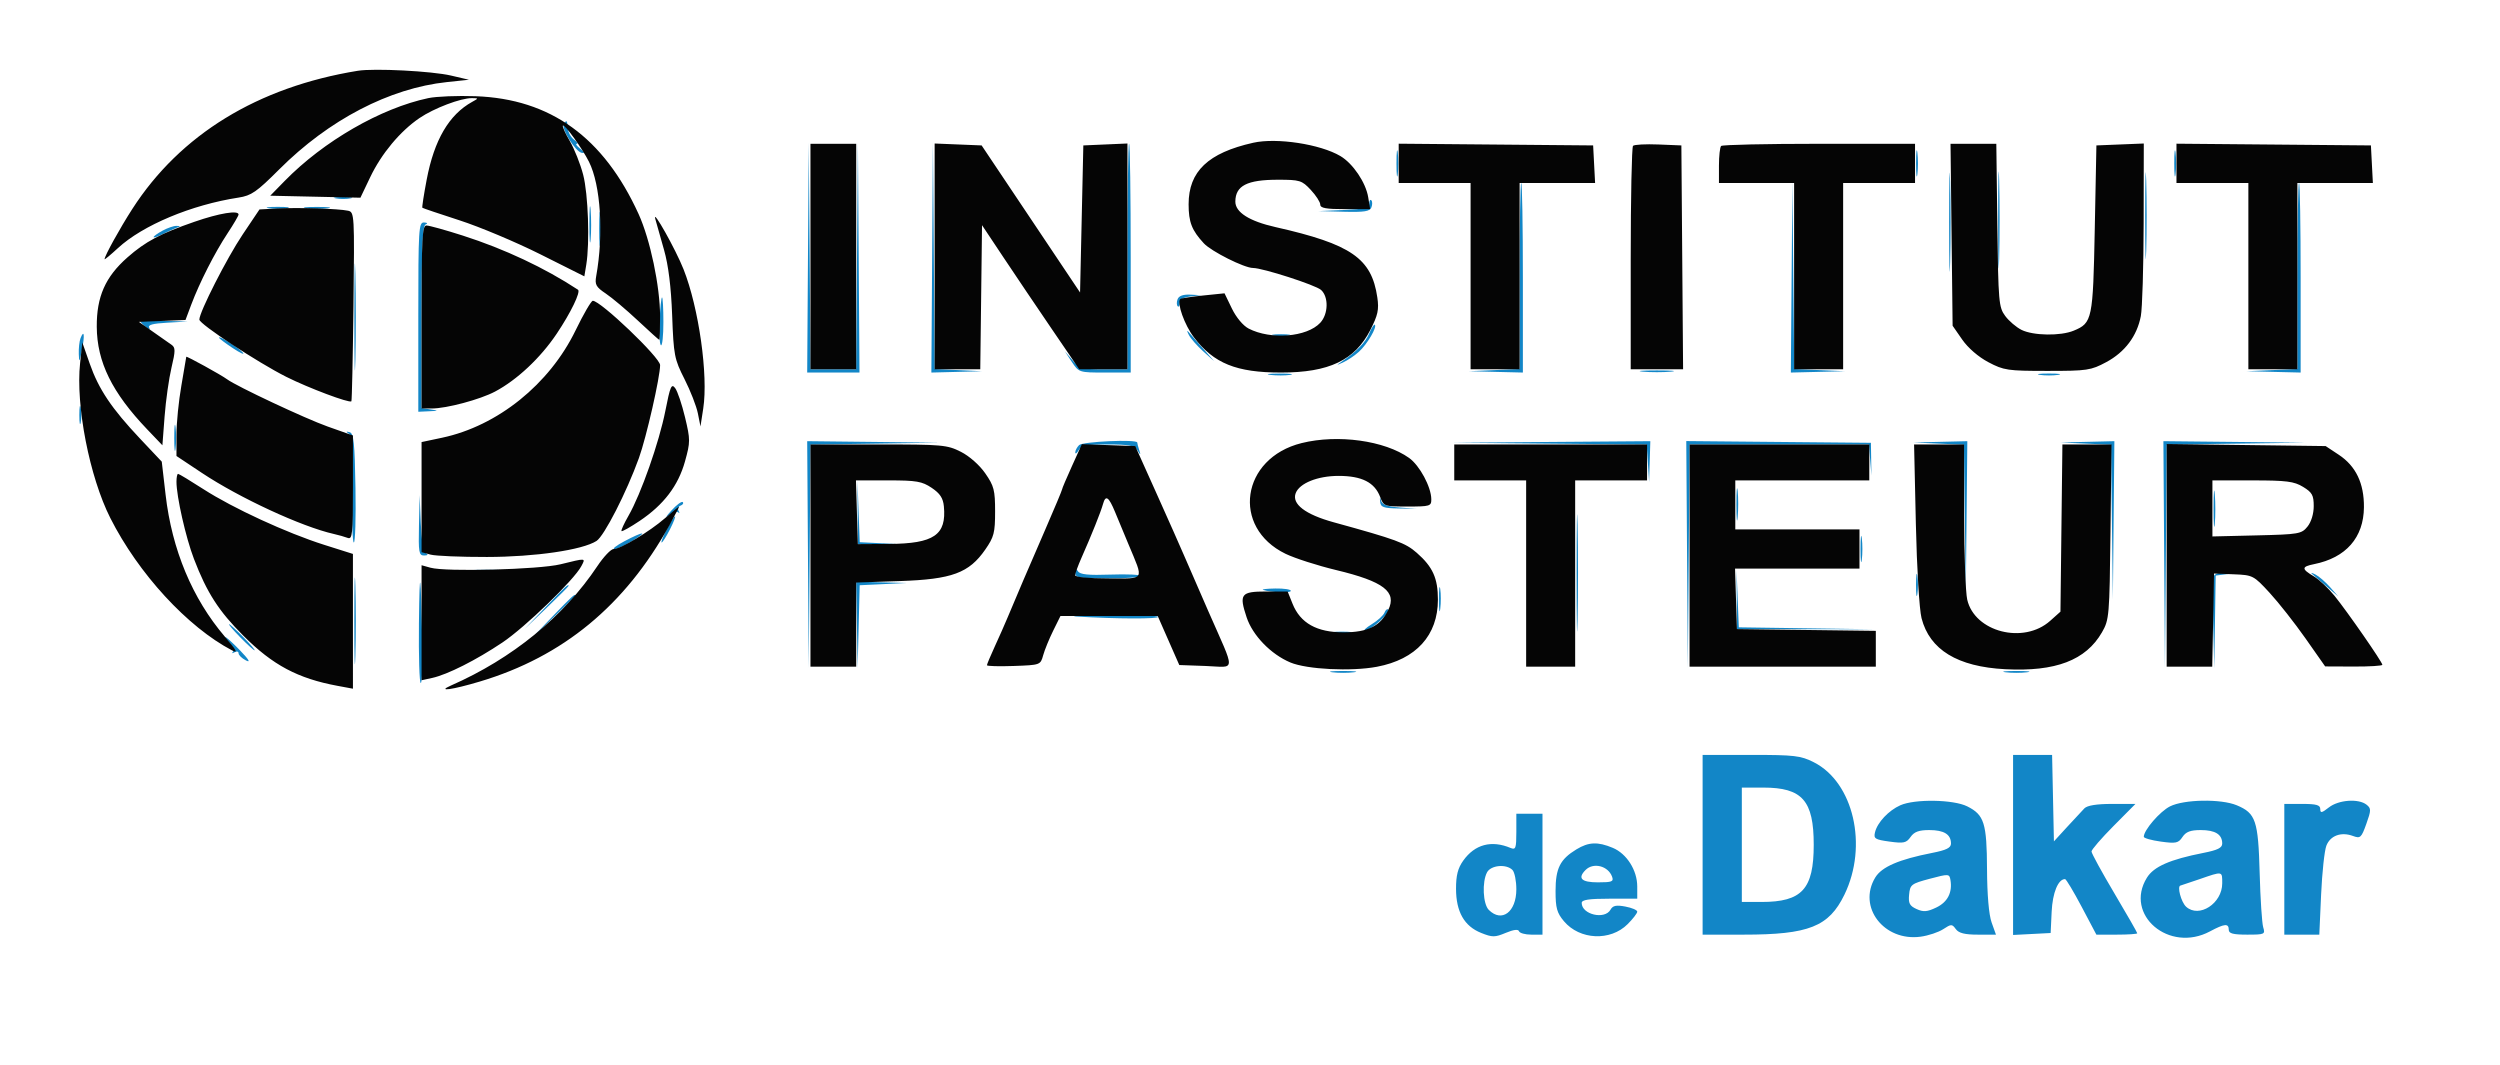
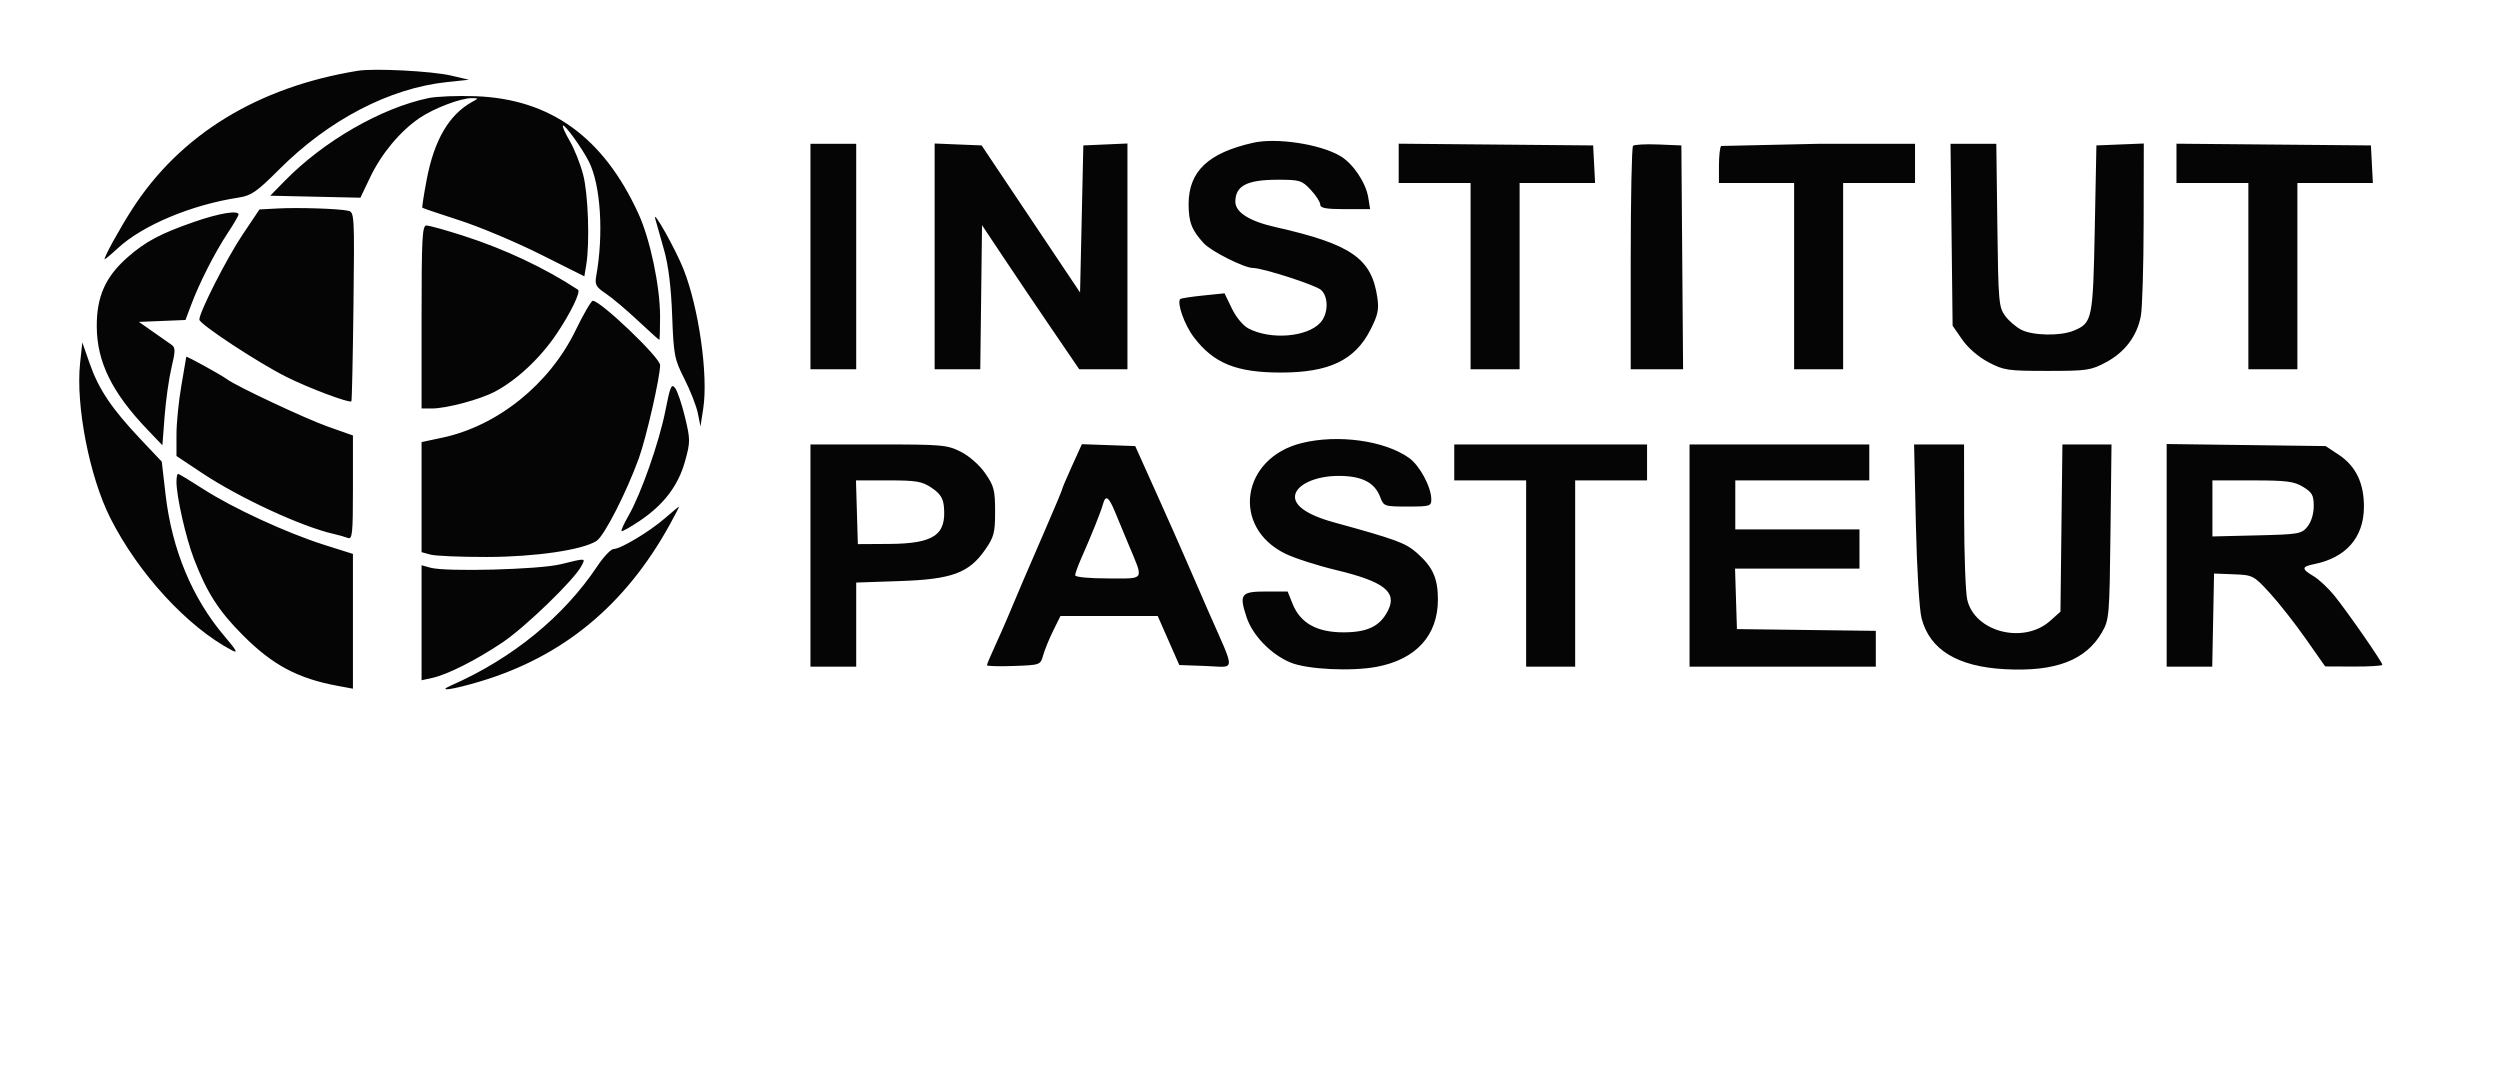
<svg xmlns="http://www.w3.org/2000/svg" width="765" height="326" viewBox="0 0 765 326" version="1.1">
-   <path d="M 172.501 37.998 C 171.670 39.343, 176.116 46.432, 178 46.764 C 179.038 46.948, 178.902 46.563, 177.559 45.514 C 176.491 44.682, 176.015 44, 176.500 44 C 176.985 44, 176.601 43.429, 175.646 42.731 C 174.692 42.033, 173.835 40.458, 173.742 39.231 C 173.554 36.731, 173.387 36.565, 172.501 37.998 M 247.237 78.750 L 247 114 255 114 L 263 114 262.763 78.750 L 262.527 43.500 262.250 78.250 L 261.974 113 255 113 L 248.026 113 247.750 78.250 L 247.473 43.500 247.237 78.750 M 285.237 78.750 L 285 114 292.750 113.801 L 300.500 113.603 293.263 113.258 L 286.026 112.913 285.750 78.206 L 285.473 43.500 285.237 78.750 M 345 78.500 L 345 113 337.788 113 C 331.161 113, 330.383 112.777, 328.205 110.250 L 325.835 107.500 327.985 110.750 C 330.112 113.963, 330.227 114, 338.068 114 L 346 114 346 79 C 346 59.750, 345.775 44, 345.500 44 C 345.225 44, 345 59.525, 345 78.500 M 427.320 50 C 427.320 53.575, 427.502 55.038, 427.723 53.250 C 427.945 51.462, 427.945 48.538, 427.723 46.750 C 427.502 44.962, 427.320 46.425, 427.320 50 M 586.320 50 C 586.320 53.575, 586.502 55.038, 586.723 53.250 C 586.945 51.462, 586.945 48.538, 586.723 46.750 C 586.502 44.962, 586.320 46.425, 586.320 50 M 596.432 68 C 596.432 81.475, 596.574 86.987, 596.747 80.250 C 596.920 73.513, 596.920 62.487, 596.747 55.750 C 596.574 49.013, 596.432 54.525, 596.432 68 M 611.431 67.500 C 611.432 80.700, 611.574 85.962, 611.747 79.193 C 611.921 72.424, 611.920 61.624, 611.746 55.193 C 611.572 48.762, 611.431 54.300, 611.431 67.500 M 665.320 50 C 665.320 53.575, 665.502 55.038, 665.723 53.250 C 665.945 51.462, 665.945 48.538, 665.723 46.750 C 665.502 44.962, 665.320 46.425, 665.320 50 M 656.425 66 C 656.425 77.825, 656.569 82.663, 656.746 76.750 C 656.923 70.838, 656.923 61.163, 656.746 55.250 C 656.569 49.338, 656.425 54.175, 656.425 66 M 465 84.458 L 465 112.916 457.250 113.257 L 449.500 113.598 457.750 113.799 L 466 114 466 85 C 466 69.050, 465.775 56, 465.500 56 C 465.225 56, 465 68.806, 465 84.458 M 548.234 84.750 L 548 114 556.250 113.799 L 564.500 113.598 556.765 113.257 L 549.031 112.916 548.749 84.208 L 548.468 55.500 548.234 84.750 M 703 84.458 L 703 112.916 695.250 113.257 L 687.500 113.598 695.750 113.799 L 704 114 704 85 C 704 69.050, 703.775 56, 703.500 56 C 703.225 56, 703 68.806, 703 84.458 M 102.750 60.706 C 103.987 60.944, 106.013 60.944, 107.250 60.706 C 108.487 60.467, 107.475 60.272, 105 60.272 C 102.525 60.272, 101.513 60.467, 102.750 60.706 M 180.355 68.500 C 180.352 73.450, 180.521 75.601, 180.731 73.280 C 180.940 70.959, 180.943 66.909, 180.736 64.280 C 180.530 61.651, 180.358 63.550, 180.355 68.500 M 419 62.291 C 419 63.622, 417.597 63.978, 411.250 64.257 L 403.500 64.598 411.281 64.799 C 417.501 64.960, 419.182 64.690, 419.655 63.457 C 419.981 62.608, 419.966 61.633, 419.624 61.290 C 419.281 60.947, 419 61.398, 419 62.291 M 183.349 70 C 183.349 74.675, 183.522 76.587, 183.732 74.250 C 183.943 71.912, 183.943 68.087, 183.732 65.750 C 183.522 63.412, 183.349 65.325, 183.349 70 M 82.250 63.716 C 83.763 63.945, 86.237 63.945, 87.750 63.716 C 89.263 63.487, 88.025 63.300, 85 63.300 C 81.975 63.300, 80.737 63.487, 82.250 63.716 M 93.750 63.723 C 95.537 63.945, 98.463 63.945, 100.250 63.723 C 102.037 63.502, 100.575 63.320, 97 63.320 C 93.425 63.320, 91.963 63.502, 93.750 63.723 M 128 97 L 128 126 131.250 125.850 C 134.275 125.711, 134.310 125.671, 131.750 125.284 L 129 124.867 129 97.017 C 129 75.672, 129.292 69.049, 130.250 68.662 C 130.997 68.361, 130.795 68.126, 129.750 68.079 C 128.122 68.005, 128 70.018, 128 97 M 49.750 70.572 C 48.237 71.393, 47 72.286, 47 72.558 C 47 72.829, 48.237 72.427, 49.750 71.663 C 51.263 70.899, 53.175 70.023, 54 69.716 C 55.333 69.220, 55.333 69.154, 54 69.119 C 53.175 69.098, 51.263 69.751, 49.750 70.572 M 108.437 97 C 108.437 111.575, 108.577 117.537, 108.747 110.250 C 108.918 102.962, 108.918 91.037, 108.747 83.750 C 108.577 76.462, 108.437 82.425, 108.437 97 M 360.345 91.543 C 360.019 92.392, 360.034 93.367, 360.376 93.710 C 360.719 94.053, 361 93.612, 361 92.730 C 361 91.671, 362.102 90.990, 364.250 90.723 L 367.500 90.320 364.219 90.160 C 362.073 90.055, 360.732 90.534, 360.345 91.543 M 201.832 98.098 C 201.649 102.003, 201.838 105.404, 202.250 105.657 C 202.662 105.911, 203 102.716, 203 98.559 C 203 94.402, 202.812 91, 202.582 91 C 202.352 91, 202.015 94.194, 201.832 98.098 M 43 98.378 C 43 98.585, 43.761 99.373, 44.692 100.128 C 45.713 100.956, 46.098 101.024, 45.663 100.298 C 45.140 99.427, 46.667 98.999, 51.221 98.741 L 57.500 98.385 50.250 98.193 C 46.263 98.087, 43 98.170, 43 98.378 M 419.005 101.988 C 417.838 104.805, 415.112 107.582, 410.384 110.770 C 408.786 111.848, 408.880 111.867, 411 110.895 C 412.375 110.265, 414.555 108.794, 415.845 107.625 C 418.342 105.362, 421.440 100.107, 420.708 99.375 C 420.467 99.133, 419.700 100.309, 419.005 101.988 M 363.792 102.500 C 364.362 103.600, 366.329 105.849, 368.164 107.498 L 371.500 110.496 368.003 106.498 C 366.079 104.299, 364.112 102.050, 363.630 101.500 C 363.149 100.950, 363.222 101.400, 363.792 102.500 M 24.624 103.539 C 24.281 104.432, 24.049 106.589, 24.110 108.332 C 24.205 111.092, 24.331 110.928, 25.089 107.063 C 25.982 102.513, 25.735 100.643, 24.624 103.539 M 389.750 102.706 C 390.988 102.944, 393.012 102.944, 394.250 102.706 C 395.488 102.467, 394.475 102.272, 392 102.272 C 389.525 102.272, 388.512 102.467, 389.750 102.706 M 67 103.311 C 67 103.544, 68.912 104.996, 71.250 106.537 C 73.588 108.079, 74.972 108.701, 74.327 107.920 C 73.086 106.418, 67 102.589, 67 103.311 M 502.750 113.732 C 505.087 113.943, 508.913 113.943, 511.250 113.732 C 513.587 113.522, 511.675 113.349, 507 113.349 C 502.325 113.349, 500.413 113.522, 502.750 113.732 M 388.768 114.725 C 390.565 114.947, 393.265 114.943, 394.768 114.715 C 396.271 114.486, 394.800 114.304, 391.500 114.310 C 388.200 114.315, 386.971 114.502, 388.768 114.725 M 624.250 114.716 C 625.763 114.945, 628.237 114.945, 629.750 114.716 C 631.263 114.487, 630.025 114.300, 627 114.300 C 623.975 114.300, 622.737 114.487, 624.250 114.716 M 24.272 127 C 24.272 129.475, 24.467 130.488, 24.706 129.250 C 24.944 128.012, 24.944 125.987, 24.706 124.750 C 24.467 123.513, 24.272 124.525, 24.272 127 M 53.320 134 C 53.320 137.575, 53.502 139.037, 53.723 137.250 C 53.945 135.463, 53.945 132.537, 53.723 130.750 C 53.502 128.963, 53.320 130.425, 53.320 134 M 106.799 132.763 C 107.796 133.465, 108.029 137.448, 107.799 149.841 C 107.635 158.730, 107.848 166.002, 108.274 166.001 C 108.700 166.001, 108.925 158.500, 108.774 149.332 C 108.547 135.524, 108.243 132.595, 107 132.256 C 105.840 131.940, 105.795 132.055, 106.799 132.763 M 247.236 169.750 L 247.473 204.500 247.750 170.271 L 248.026 136.042 267.763 135.749 L 287.500 135.455 267.250 135.228 L 247 135 247.236 169.750 M 330.200 136.200 C 329.540 136.860, 329.014 137.873, 329.030 138.450 C 329.047 139.028, 329.519 138.713, 330.080 137.750 C 330.915 136.317, 332.531 136, 339 136 C 345.429 136, 347.110 136.326, 348.026 137.750 C 349.077 139.384, 349.113 139.379, 348.576 137.668 C 348.259 136.661, 348 135.648, 348 135.418 C 348 134.365, 331.302 135.098, 330.200 136.200 M 474.201 135.749 L 503.901 136.030 504.261 141.765 L 504.622 147.500 504.811 141.250 L 505 135 474.750 135.235 L 444.500 135.469 474.201 135.749 M 516.236 169.734 L 516.473 204.500 516.750 170.250 L 517.026 136 544.461 136 L 571.895 136 572.276 140.750 L 572.656 145.500 572.578 140.500 L 572.500 135.500 544.250 135.234 L 516 134.969 516.236 169.734 M 593.231 135.743 L 600.963 136.083 601.251 158.792 L 601.539 181.500 601.770 158.250 L 602 135 593.750 135.201 L 585.500 135.402 593.231 135.743 M 638.232 135.743 L 645.964 136.083 646.251 159.792 L 646.538 183.500 646.769 159.250 L 647 135 638.750 135.201 L 630.500 135.402 638.232 135.743 M 662.236 169.750 L 662.473 204.500 662.750 170.270 L 663.026 136.040 684.263 135.749 L 705.500 135.458 683.750 135.229 L 662 135 662.236 169.750 M 262.443 156.748 L 262.500 166.500 270.253 166.568 L 278.007 166.635 270.539 166.276 L 263.071 165.917 262.728 156.456 L 262.385 146.995 262.443 156.748 M 482.441 175.500 C 482.442 191.450, 482.580 197.835, 482.748 189.689 C 482.916 181.543, 482.916 168.493, 482.747 160.689 C 482.579 152.885, 482.441 159.550, 482.441 175.500 M 531.343 154.500 C 531.346 158.900, 531.522 160.576, 531.733 158.224 C 531.945 155.872, 531.942 152.272, 531.727 150.224 C 531.512 148.176, 531.339 150.100, 531.343 154.500 M 677.355 155.500 C 677.352 160.450, 677.521 162.601, 677.731 160.280 C 677.940 157.959, 677.943 153.909, 677.736 151.280 C 677.530 148.651, 677.358 150.550, 677.355 155.500 M 128.204 160.750 C 128.023 168.975, 128.194 169.998, 129.750 169.985 C 130.946 169.974, 131.118 169.727, 130.294 169.203 C 129.557 168.734, 128.956 165.143, 128.748 159.968 L 128.407 151.500 128.204 160.750 M 422.317 153.500 C 422.490 155.219, 423.289 155.513, 428.009 155.595 L 433.500 155.691 428.314 155.295 C 424.524 155.006, 422.991 154.442, 422.621 153.200 C 422.251 151.957, 422.169 152.037, 422.317 153.500 M 205.427 156.245 C 203.817 158.018, 203.437 158.687, 204.581 157.732 C 205.726 156.777, 207.035 156.334, 207.491 156.748 C 207.948 157.162, 208.021 156.976, 207.654 156.335 C 207.287 155.695, 207.553 154.969, 208.244 154.722 C 208.935 154.476, 209.242 153.992, 208.927 153.647 C 208.612 153.303, 207.037 154.472, 205.427 156.245 M 204 162 C 202.878 164.200, 202.184 166, 202.459 166 C 202.734 166, 203.878 164.200, 205 162 C 206.122 159.800, 206.816 158, 206.541 158 C 206.266 158, 205.122 159.800, 204 162 M 569.320 168 C 569.320 171.575, 569.502 173.037, 569.723 171.250 C 569.945 169.463, 569.945 166.537, 569.723 164.750 C 569.502 162.963, 569.320 164.425, 569.320 168 M 191.038 165.634 C 188.584 166.935, 187.234 167.998, 188.038 167.995 C 188.842 167.992, 191.300 166.881, 193.500 165.526 C 198.534 162.426, 196.959 162.495, 191.038 165.634 M 108.425 190 C 108.425 201.825, 108.569 206.662, 108.746 200.750 C 108.923 194.838, 108.923 185.162, 108.746 179.250 C 108.569 173.338, 108.425 178.175, 108.425 190 M 128.193 190.750 C 128.087 200.787, 128.338 209.001, 128.750 209.002 C 129.162 209.003, 129.383 203.490, 129.239 196.752 C 128.764 174.428, 128.388 172.270, 128.193 190.750 M 144.250 174.735 C 146.863 174.941, 151.137 174.941, 153.750 174.735 C 156.363 174.529, 154.225 174.360, 149 174.360 C 143.775 174.360, 141.637 174.529, 144.250 174.735 M 329.015 175.250 C 329.002 176.801, 330.137 177, 339 177 C 344.500 177, 349.001 176.662, 349.002 176.250 C 349.004 175.838, 344.888 175.646, 339.857 175.825 C 333.069 176.066, 330.494 175.808, 329.870 174.825 C 329.232 173.817, 329.027 173.919, 329.015 175.250 M 531.444 183.500 L 531.500 192.500 552.751 192.531 L 574.001 192.561 553.038 192.261 L 532.075 191.960 531.731 183.230 L 531.388 174.500 531.444 183.500 M 586.300 179 C 586.300 182.025, 586.487 183.262, 586.716 181.750 C 586.945 180.238, 586.945 177.762, 586.716 176.250 C 586.487 174.738, 586.300 175.975, 586.300 179 M 677.438 176.300 C 677.164 177.016, 677.080 183.653, 677.251 191.050 L 677.563 204.500 677.782 190.313 L 678 176.127 681.250 175.723 L 684.500 175.320 681.219 175.160 C 679.320 175.067, 677.727 175.548, 677.438 176.300 M 707.500 175.635 C 708.050 176.119, 710.073 177.862, 711.996 179.508 L 715.493 182.500 712.996 179.658 C 711.623 178.095, 709.600 176.353, 708.500 175.786 C 707.400 175.219, 706.950 175.151, 707.500 175.635 M 262.217 191.250 L 262.435 204.500 262.747 191.793 L 263.059 179.086 270.280 178.742 L 277.500 178.397 269.750 178.199 L 262 178 262.217 191.250 M 440.310 183.500 C 440.315 186.800, 440.502 188.029, 440.725 186.232 C 440.947 184.435, 440.943 181.735, 440.715 180.232 C 440.486 178.729, 440.304 180.200, 440.310 183.500 M 166.971 185.750 L 160.500 192.500 167.250 186.029 C 170.963 182.470, 174 179.432, 174 179.279 C 174 178.543, 172.982 179.480, 166.971 185.750 M 386.500 180.506 C 388.836 181.321, 395 181.533, 395 180.799 C 395 180.360, 392.863 180.036, 390.250 180.079 C 387.637 180.122, 385.950 180.315, 386.500 180.506 M 168.971 188.750 L 162.500 195.500 169.250 189.029 C 172.963 185.470, 176 182.432, 176 182.279 C 176 181.543, 174.982 182.480, 168.971 188.750 M 423.657 187.451 C 423.333 188.297, 421.590 189.889, 419.784 190.991 C 417.978 192.092, 417.055 192.994, 417.734 192.996 C 419.394 193.001, 425.664 187.330, 424.873 186.540 C 424.529 186.195, 423.982 186.606, 423.657 187.451 M 329.500 188.671 C 341.558 189.397, 354.777 189.439, 354.349 188.750 C 354.092 188.338, 347.271 188.083, 339.191 188.185 C 331.111 188.287, 326.750 188.505, 329.500 188.671 M 73.500 195 C 75.648 197.200, 77.631 199, 77.906 199 C 78.181 199, 76.648 197.200, 74.500 195 C 72.352 192.800, 70.369 191, 70.094 191 C 69.819 191, 71.352 192.800, 73.500 195 M 408.264 193.718 C 409.784 193.947, 412.034 193.941, 413.264 193.704 C 414.494 193.467, 413.250 193.279, 410.500 193.286 C 407.750 193.294, 406.744 193.488, 408.264 193.718 M 70.347 196.831 C 71.259 197.838, 71.666 199.035, 71.252 199.491 C 70.838 199.948, 71.063 199.997, 71.750 199.601 C 72.438 199.206, 73 199.343, 73 199.906 C 73 200.469, 74.013 201.451, 75.250 202.087 C 76.760 202.864, 76.200 201.889, 73.547 199.122 C 69.670 195.079, 67.089 193.231, 70.347 196.831 M 407.750 205.723 C 409.538 205.945, 412.462 205.945, 414.250 205.723 C 416.038 205.502, 414.575 205.320, 411 205.320 C 407.425 205.320, 405.962 205.502, 407.750 205.723 M 613.750 205.723 C 615.538 205.945, 618.462 205.945, 620.250 205.723 C 622.038 205.502, 620.575 205.320, 617 205.320 C 613.425 205.320, 611.962 205.502, 613.750 205.723 M 521 258.500 L 521 286 533.557 286 C 553.512 286, 559.632 283.571, 564.399 273.758 C 571.673 258.785, 567.187 239.403, 555.024 233.250 C 551.008 231.219, 549.139 231, 535.788 231 L 521 231 521 258.500 M 616 258.550 L 616 286.100 621.750 285.800 L 627.500 285.500 627.804 279.019 C 628.077 273.177, 629.789 269, 631.908 269 C 632.238 269, 634.529 272.825, 637 277.500 L 641.493 286 647.747 286 C 651.186 286, 654 285.811, 654 285.579 C 654 285.347, 650.850 279.848, 647 273.359 C 643.150 266.869, 640 261.107, 640 260.555 C 640 260.002, 643.025 256.501, 646.723 252.775 L 653.446 246 646.295 246 C 641.577 246, 638.693 246.463, 637.821 247.361 C 637.095 248.109, 634.700 250.687, 632.500 253.090 L 628.500 257.459 628.221 244.229 L 627.942 231 621.971 231 L 616 231 616 258.550 M 533 258.500 L 533 276 539.032 276 C 551.419 276, 555 272.076, 555 258.500 C 555 244.965, 551.500 241, 539.550 241 L 533 241 533 258.500 M 581.500 246.412 C 577.917 248.004, 574.476 251.673, 573.752 254.672 C 573.282 256.620, 573.741 256.914, 578.196 257.527 C 582.549 258.126, 583.347 257.949, 584.639 256.105 C 585.744 254.527, 587.176 254, 590.357 254 C 594.876 254, 597 255.320, 597 258.129 C 597 259.436, 595.597 260.134, 591.250 260.988 C 581.073 262.987, 575.823 265.252, 573.840 268.500 C 568.332 277.517, 576.491 288.164, 587.728 286.624 C 590.086 286.301, 593.191 285.266, 594.629 284.324 C 597.084 282.715, 597.318 282.714, 598.481 284.306 C 599.387 285.544, 601.207 286, 605.242 286 L 610.764 286 609.426 282.250 C 608.595 279.922, 608.066 273.759, 608.029 266 C 607.963 251.858, 607.177 249.355, 601.986 246.752 C 597.758 244.631, 585.948 244.435, 581.500 246.412 M 664.020 246.752 C 660.930 248.304, 656 254.023, 656 256.054 C 656 256.471, 658.346 257.135, 661.212 257.529 C 665.852 258.167, 666.579 258.013, 667.834 256.123 C 668.897 254.523, 670.273 254, 673.422 254 C 677.880 254, 680 255.330, 680 258.129 C 680 259.436, 678.597 260.134, 674.250 260.988 C 664.004 263.001, 659.056 265.173, 656.948 268.584 C 649.927 279.944, 663.759 291.701, 676.261 285 C 680.722 282.609, 682 282.498, 682 284.500 C 682 285.655, 683.291 286, 687.617 286 C 692.980 286, 693.202 285.898, 692.541 283.750 C 692.161 282.512, 691.672 275.030, 691.456 267.122 C 691.016 251.062, 690.266 248.845, 684.454 246.416 C 679.632 244.402, 668.328 244.587, 664.020 246.752 M 712.635 247.073 C 710.451 248.791, 710 248.876, 710 247.573 C 710 246.333, 708.835 246, 704.500 246 L 699 246 699 266 L 699 286 704.355 286 L 709.709 286 710.260 273.750 C 710.562 267.012, 711.287 260.275, 711.870 258.778 C 713.074 255.685, 716.393 254.470, 719.998 255.804 C 722.269 256.644, 722.570 256.372, 724.097 252.105 C 725.590 247.934, 725.598 247.382, 724.181 246.250 C 721.739 244.297, 715.608 244.734, 712.635 247.073 M 464 254.607 C 464 259.561, 463.796 260.128, 462.250 259.478 C 456.371 257.007, 451.300 258.365, 447.741 263.364 C 446.100 265.669, 445.537 267.880, 445.546 271.982 C 445.562 279.014, 448.062 283.408, 453.225 285.473 C 456.668 286.851, 457.425 286.849, 460.761 285.456 C 463.156 284.455, 464.592 284.277, 464.818 284.953 C 465.010 285.529, 466.704 286, 468.583 286 L 472 286 472 267.500 L 472 249 468 249 L 464 249 464 254.607 M 482.367 259.918 C 477.377 262.960, 476 265.714, 476 272.646 C 476 277.842, 476.415 279.340, 478.564 281.894 C 483.402 287.643, 492.776 288.070, 498.064 282.782 C 499.679 281.167, 501 279.451, 501 278.968 C 501 278.486, 499.365 277.784, 497.366 277.409 C 494.550 276.881, 493.526 277.096, 492.816 278.364 C 491.056 281.509, 484 279.857, 484 276.300 C 484 275.335, 486.192 275, 492.500 275 L 501 275 500.996 271.250 C 500.991 266.293, 497.777 261.223, 493.510 259.440 C 488.896 257.512, 486.118 257.631, 482.367 259.918 M 455.035 266.934 C 453.464 269.871, 453.779 276.637, 455.571 278.429 C 459.549 282.407, 464 279.080, 464 272.129 C 464 269.528, 463.460 266.860, 462.800 266.200 C 460.899 264.299, 456.208 264.742, 455.035 266.934 M 485.200 266.200 C 482.650 268.750, 483.889 270, 488.969 270 C 493.280 270, 493.852 269.768, 493.292 268.250 C 492.076 264.955, 487.583 263.817, 485.200 266.200 M 590.500 268.905 C 584.853 270.406, 584.482 270.691, 584.187 273.743 C 583.929 276.414, 584.330 277.193, 586.464 278.165 C 588.568 279.124, 589.699 279.037, 592.500 277.701 C 595.970 276.047, 597.488 273.088, 596.833 269.257 C 596.511 267.371, 596.310 267.360, 590.500 268.905 M 673 269.042 C 669.975 270.088, 667.388 270.956, 667.250 270.972 C 666.107 271.101, 667.414 276.065, 668.960 277.464 C 672.915 281.043, 680 276.454, 680 270.311 C 680 266.501, 680.228 266.543, 673 269.042" stroke="none" fill="#1286c7" fill-rule="evenodd" />
-   <path d="M 109.500 21.657 C 78.870 26.638, 55.157 41.167, 40.489 63.939 C 36.671 69.867, 32 78.322, 32 79.307 C 32 79.519, 33.834 78, 36.075 75.931 C 43.673 68.916, 58.581 62.671, 73 60.461 C 76.910 59.862, 78.539 58.733, 85.424 51.847 C 100.618 36.651, 119.188 26.982, 136.755 25.118 L 143.500 24.403 138 23.119 C 132.139 21.751, 114.490 20.845, 109.500 21.657 M 131.083 30.020 C 116.535 33.092, 99.020 43.193, 87.097 55.385 L 82.694 59.888 96.490 60.194 L 110.286 60.500 113.272 54.244 C 116.721 47.018, 122.431 40.162, 128.358 36.129 C 132.796 33.109, 141.040 29.981, 144.428 30.030 C 146.481 30.061, 146.482 30.071, 144.500 31.164 C 137.397 35.083, 132.870 42.819, 130.563 54.983 C 129.693 59.566, 129.099 63.431, 129.241 63.572 C 129.383 63.713, 134.522 65.452, 140.661 67.436 C 146.799 69.420, 157.894 74.084, 165.316 77.801 L 178.810 84.559 179.394 81.029 C 180.506 74.310, 179.994 59.398, 178.448 53.460 C 177.594 50.182, 175.755 45.552, 174.360 43.171 C 172.965 40.791, 172.013 38.654, 172.244 38.423 C 172.763 37.904, 178.189 45.432, 180.227 49.500 C 183.818 56.667, 184.760 71.586, 182.438 84.500 C 181.973 87.084, 182.378 87.822, 185.363 89.820 C 187.269 91.096, 191.676 94.809, 195.157 98.070 C 198.639 101.332, 201.602 104, 201.743 104 C 201.885 104, 201.993 100.737, 201.984 96.750 C 201.965 87.583, 198.957 73.281, 195.412 65.500 C 184.708 42.004, 168.437 30.248, 145.500 29.439 C 140 29.245, 133.512 29.507, 131.083 30.020 M 383.500 43.680 C 369.682 46.776, 363.714 52.452, 363.714 62.500 C 363.714 67.975, 364.693 70.487, 368.375 74.460 C 370.678 76.945, 380.762 82, 383.417 82 C 386.389 82, 402.598 87.231, 404.245 88.722 C 406.607 90.859, 406.477 96.111, 403.996 98.774 C 399.908 103.162, 388.872 104.054, 382.085 100.544 C 380.400 99.673, 378.271 97.125, 376.954 94.404 L 374.703 89.754 368.135 90.427 C 364.522 90.797, 361.385 91.282, 361.163 91.503 C 360.037 92.630, 362.468 99.458, 365.333 103.214 C 371.435 111.214, 378.322 114, 392 114 C 406.679 114, 414.583 110.235, 419.308 100.993 C 421.648 96.413, 422.006 94.754, 421.461 91.013 C 419.715 79.039, 413.469 74.725, 390.296 69.489 C 382.271 67.675, 377.992 64.954, 378.015 61.677 C 378.049 56.824, 381.605 55, 391.033 55 C 397.758 55, 398.375 55.190, 401.099 58.106 C 402.694 59.814, 404 61.839, 404 62.606 C 404 63.676, 405.772 64, 411.631 64 L 419.262 64 418.671 60.362 C 417.941 55.863, 413.995 50.019, 410.155 47.751 C 403.984 44.105, 390.674 42.073, 383.500 43.680 M 248 78.500 L 248 113 255 113 L 262 113 262 78.500 L 262 44 255 44 L 248 44 248 78.500 M 286 78.456 L 286 113 292.981 113 L 299.962 113 300.231 90.951 L 300.500 68.903 307.023 78.701 C 310.610 84.091, 317.304 94.013, 321.898 100.750 L 330.250 113 337.625 113 L 345 113 345 78.454 L 345 43.909 338.250 44.204 L 331.500 44.500 331 67 L 330.500 89.500 315.439 67 L 300.379 44.500 293.189 44.206 L 286 43.912 286 78.456 M 428 49.985 L 428 56 439 56 L 450 56 450 84.500 L 450 113 457.500 113 L 465 113 465 84.500 L 465 56 476.550 56 L 488.100 56 487.800 50.250 L 487.500 44.500 457.750 44.235 L 428 43.970 428 49.985 M 499.706 44.627 C 499.318 45.015, 499 60.558, 499 79.167 L 499 113 507.013 113 L 515.026 113 514.763 78.750 L 514.500 44.500 507.456 44.210 C 503.582 44.051, 500.095 44.239, 499.706 44.627 M 526.667 44.667 C 526.300 45.033, 526 47.733, 526 50.667 L 526 56 537.500 56 L 549 56 549 84.500 L 549 113 556.500 113 L 564 113 564 84.500 L 564 56 575 56 L 586 56 586 50 L 586 44 556.667 44 C 540.533 44, 527.033 44.300, 526.667 44.667 M 597.179 71.838 L 597.500 99.676 600.442 103.918 C 602.215 106.476, 605.392 109.221, 608.442 110.829 C 613.172 113.325, 614.344 113.498, 626.500 113.498 C 638.687 113.498, 639.813 113.331, 644.500 110.820 C 650.226 107.752, 653.909 102.855, 655.093 96.739 C 655.544 94.408, 655.932 81.568, 655.956 68.206 L 656 43.912 648.750 44.206 L 641.500 44.500 641 70 C 640.455 97.819, 640.246 98.827, 634.553 101.185 C 630.523 102.854, 622.177 102.729, 618.590 100.946 C 616.989 100.151, 614.739 98.231, 613.590 96.679 C 611.624 94.025, 611.481 92.384, 611.187 68.929 L 610.873 44 603.866 44 L 596.859 44 597.179 71.838 M 666 49.985 L 666 56 677 56 L 688 56 688 84.500 L 688 113 695.500 113 L 703 113 703 84.500 L 703 56 714.550 56 L 726.100 56 725.800 50.250 L 725.500 44.500 695.750 44.235 L 666 43.970 666 49.985 M 84.952 63.794 L 79.404 64.088 74.230 71.794 C 69.427 78.947, 61 95.509, 61 97.794 C 61 99.161, 78.880 110.935, 87.611 115.316 C 94.419 118.733, 106.913 123.428, 107.526 122.800 C 107.686 122.635, 107.971 109.543, 108.159 93.706 C 108.492 65.582, 108.453 64.902, 106.500 64.481 C 103.553 63.846, 91.323 63.456, 84.952 63.794 M 59.500 67.866 C 49.097 71.467, 44.505 73.908, 38.991 78.771 C 32.231 84.730, 29.546 90.806, 29.610 100 C 29.684 110.768, 34.282 120.121, 45.034 131.379 L 49.694 136.257 50.371 127.379 C 50.744 122.495, 51.691 115.800, 52.476 112.500 C 53.707 107.325, 53.708 106.363, 52.486 105.500 C 51.707 104.950, 49.141 103.150, 46.785 101.500 L 42.500 98.500 49.630 98.209 L 56.760 97.917 58.526 93.209 C 61.050 86.482, 65.712 77.321, 69.628 71.396 C 71.482 68.590, 73 66.002, 73 65.646 C 73 64.259, 67.137 65.223, 59.500 67.866 M 200.518 67 C 200.900 68.375, 202.109 72.650, 203.204 76.500 C 204.532 81.170, 205.357 87.828, 205.680 96.500 C 206.137 108.750, 206.356 109.875, 209.461 116 C 211.274 119.575, 213.114 124.300, 213.551 126.500 L 214.345 130.500 215.191 125 C 216.757 114.823, 213.842 94.219, 209.166 82.401 C 206.751 76.298, 199.527 63.433, 200.518 67 M 129 97 L 129 125 132.106 125 C 136.647 125, 146.894 122.259, 151.500 119.813 C 158.226 116.240, 165.383 109.522, 170.349 102.121 C 174.668 95.684, 177.778 89.258, 176.866 88.657 C 166.715 81.979, 154.351 76.167, 141.615 72.088 C 136.314 70.389, 131.306 69, 130.488 69 C 129.206 69, 129 72.878, 129 97 M 176.144 101.062 C 168.127 117.593, 152.268 130.347, 135.250 133.950 L 129 135.273 129 152.118 L 129 168.962 131.750 169.712 C 133.262 170.125, 141.025 170.450, 149 170.435 C 163.774 170.408, 178.172 168.304, 182.525 165.536 C 184.873 164.043, 191.727 150.648, 195.513 140.151 C 197.775 133.883, 202.011 115.295, 201.994 111.715 C 201.984 109.409, 183.686 91.936, 181.392 92.041 C 180.901 92.063, 178.540 96.123, 176.144 101.062 M 24.506 111.135 C 23.128 124.061, 27.392 145.907, 33.749 158.500 C 42.338 175.514, 57.382 191.876, 71 199.014 C 72.928 200.025, 72.419 199.056, 68.770 194.776 C 58.839 183.127, 52.616 168.209, 50.670 151.384 L 49.500 141.268 42.880 134.253 C 34.151 125.003, 30.191 119.099, 27.445 111.242 L 25.184 104.770 24.506 111.135 M 56.999 109.177 C 56.998 109.354, 56.323 113.325, 55.500 118 C 54.677 122.675, 54.002 129.433, 54.001 133.018 L 54 139.537 61.750 144.694 C 73.268 152.360, 92.369 161.200, 102.157 163.395 C 103.619 163.723, 105.531 164.267, 106.407 164.603 C 107.823 165.146, 108 163.442, 108 149.237 L 108 133.259 100.250 130.514 C 93.484 128.118, 72.299 118.164, 69.500 116.067 C 67.780 114.778, 57 108.836, 56.999 109.177 M 203.606 125.687 C 201.715 135.308, 196.137 151.188, 192.315 157.829 C 190.945 160.209, 189.986 162.319, 190.184 162.518 C 190.382 162.716, 192.883 161.311, 195.742 159.395 C 203.085 154.473, 207.540 148.625, 209.606 141.193 C 211.258 135.252, 211.259 134.552, 209.626 127.713 C 208.678 123.746, 207.319 119.721, 206.604 118.768 C 205.478 117.266, 205.080 118.186, 203.606 125.687 M 398.314 135.578 C 379.777 140.169, 376.690 161.368, 393.379 169.463 C 396.195 170.829, 403.169 173.069, 408.875 174.441 C 423.427 177.938, 427.534 181.096, 424.795 186.679 C 422.386 191.590, 418.570 193.491, 411.113 193.496 C 402.942 193.501, 397.900 190.673, 395.522 184.750 L 394.016 181 387.477 181 C 379.691 181, 379.101 181.776, 381.467 188.900 C 383.314 194.461, 388.896 200.220, 394.860 202.720 C 399.938 204.847, 413.457 205.518, 421.332 204.032 C 433.316 201.771, 440 194.415, 440 183.490 C 440 176.941, 438.434 173.466, 433.548 169.176 C 430.068 166.121, 427.291 165.100, 408.094 159.814 C 399.397 157.420, 395.215 154.208, 396.486 150.898 C 397.653 147.857, 403.209 145.625, 409.611 145.625 C 416.739 145.625, 420.651 147.616, 422.346 152.106 C 423.413 154.933, 423.607 155, 430.719 155 C 437.609 155, 437.999 154.879, 437.978 152.750 C 437.941 148.985, 434.411 142.429, 431.183 140.130 C 423.717 134.814, 409.402 132.831, 398.314 135.578 M 248 170 L 248 204 255 204 L 262 204 262 191.130 L 262 178.261 275.352 177.808 C 291.309 177.267, 296.512 175.347, 301.493 168.164 C 304.167 164.308, 304.500 163.018, 304.500 156.504 C 304.500 149.986, 304.168 148.703, 301.487 144.840 C 299.722 142.299, 296.629 139.567, 294.025 138.250 C 289.836 136.131, 288.361 136, 268.788 136 L 248 136 248 170 M 328.028 142.598 C 326.363 146.271, 325 149.486, 325 149.741 C 325 149.996, 322.720 155.447, 319.934 161.853 C 314.715 173.851, 310.844 182.887, 308.305 189 C 307.505 190.925, 305.760 194.872, 304.426 197.772 C 303.092 200.672, 302 203.278, 302 203.563 C 302 203.848, 305.685 203.950, 310.189 203.790 C 318.344 203.501, 318.382 203.488, 319.213 200.500 C 319.671 198.850, 321.049 195.475, 322.273 193 L 324.500 188.500 339.381 188.500 L 354.263 188.500 357.562 196 L 360.862 203.500 368.921 203.790 C 378.328 204.129, 378.220 206.344, 369.733 187 C 366.716 180.125, 363.405 172.517, 362.374 170.093 C 361.343 167.670, 357.548 159.120, 353.940 151.093 L 347.381 136.500 339.218 136.210 L 331.056 135.920 328.028 142.598 M 445 141.500 L 445 147 456 147 L 467 147 467 175.500 L 467 204 474.500 204 L 482 204 482 175.500 L 482 147 493 147 L 504 147 504 141.500 L 504 136 474.500 136 L 445 136 445 141.500 M 517 170 L 517 204 545.500 204 L 574 204 574 198.520 L 574 193.040 552.750 192.770 L 531.500 192.500 531.212 183.250 L 530.925 174 549.962 174 L 569 174 569 168 L 569 162 550 162 L 531 162 531 154.500 L 531 147 551.500 147 L 572 147 572 141.500 L 572 136 544.500 136 L 517 136 517 170 M 586.250 160.250 C 586.555 173.946, 587.313 186.527, 587.991 189.158 C 590.484 198.834, 598.982 204.016, 613.612 204.781 C 628.986 205.586, 638.267 202.046, 643.194 193.500 C 645.420 189.639, 645.511 188.574, 645.810 162.750 L 646.119 136 638.608 136 L 631.096 136 630.798 161.584 L 630.500 187.167 627.352 189.978 C 619.234 197.228, 604.259 193.405, 601.972 183.500 C 601.463 181.300, 601.037 169.713, 601.024 157.750 L 601 136 593.355 136 L 585.709 136 586.250 160.250 M 663 169.936 L 663 204 669.973 204 L 676.945 204 677.223 189.750 L 677.500 175.500 683.500 175.735 C 689.376 175.966, 689.604 176.083, 694.500 181.395 C 697.250 184.379, 702.200 190.669, 705.500 195.373 L 711.500 203.925 720.250 203.963 C 725.063 203.983, 729 203.742, 729 203.426 C 729 202.597, 718.354 187.250, 714.333 182.283 C 712.456 179.964, 709.588 177.279, 707.960 176.317 C 704.215 174.105, 704.238 173.402, 708.080 172.634 C 717.874 170.675, 723.290 164.501, 723.364 155.210 C 723.423 147.886, 720.900 142.625, 715.670 139.161 L 711.652 136.500 687.326 136.186 L 663 135.871 663 169.936 M 54 147.412 C 54 151.916, 56.842 164.474, 59.339 171 C 63.296 181.344, 66.935 187.004, 74.466 194.528 C 83.468 203.522, 91.150 207.614, 103.250 209.860 L 108 210.742 107.998 190.121 L 107.996 169.500 99.248 166.734 C 87.758 163.101, 71.297 155.515, 62.240 149.678 C 58.247 147.105, 54.759 145, 54.490 145 C 54.220 145, 54 146.085, 54 147.412 M 262.214 156.750 L 262.500 166.500 272.021 166.442 C 285.810 166.358, 289.671 163.710, 288.824 154.920 C 288.581 152.409, 287.645 150.990, 285.102 149.282 C 282.135 147.289, 280.452 147, 271.816 147 L 261.928 147 262.214 156.750 M 677 155.577 L 677 164.155 690.591 163.827 C 703.473 163.517, 704.281 163.377, 706.091 161.139 C 707.241 159.717, 708 157.226, 708 154.875 C 708 151.543, 707.523 150.680, 704.750 148.989 C 701.978 147.299, 699.698 147.007, 689.250 147.004 L 677 147 677 155.577 M 337.520 154.235 C 336.861 156.630, 334.044 163.661, 330.894 170.777 C 329.852 173.129, 329 175.491, 329 176.027 C 329 176.593, 333.207 177, 339.067 177 C 350.606 177, 350.056 177.928, 345.292 166.500 C 343.916 163.200, 342.084 158.791, 341.221 156.702 C 339.266 151.967, 338.319 151.336, 337.520 154.235 M 203.500 158.559 C 198.797 162.655, 189.892 168, 187.770 168 C 186.952 168, 184.707 170.363, 182.781 173.250 C 172.467 188.712, 156.750 201.529, 138 209.766 C 133.475 211.754, 138.409 211.071, 146.870 208.539 C 172.255 200.941, 191.233 185.294, 204.831 160.750 C 206.583 157.588, 207.901 155.017, 207.759 155.038 C 207.616 155.058, 205.700 156.643, 203.500 158.559 M 171.500 172.675 C 164.949 174.279, 136.451 175.033, 131.750 173.726 L 129 172.962 129 190.560 L 129 208.159 132.250 207.448 C 136.934 206.422, 145.697 202.001, 153.742 196.603 C 160.734 191.913, 175.653 177.481, 177.884 173.250 C 179.233 170.692, 179.497 170.716, 171.500 172.675" stroke="none" fill="#050505" fill-rule="evenodd" />
+   <path d="M 109.500 21.657 C 78.870 26.638, 55.157 41.167, 40.489 63.939 C 36.671 69.867, 32 78.322, 32 79.307 C 32 79.519, 33.834 78, 36.075 75.931 C 43.673 68.916, 58.581 62.671, 73 60.461 C 76.910 59.862, 78.539 58.733, 85.424 51.847 C 100.618 36.651, 119.188 26.982, 136.755 25.118 L 143.500 24.403 138 23.119 C 132.139 21.751, 114.490 20.845, 109.500 21.657 M 131.083 30.020 C 116.535 33.092, 99.020 43.193, 87.097 55.385 L 82.694 59.888 96.490 60.194 L 110.286 60.500 113.272 54.244 C 116.721 47.018, 122.431 40.162, 128.358 36.129 C 132.796 33.109, 141.040 29.981, 144.428 30.030 C 146.481 30.061, 146.482 30.071, 144.500 31.164 C 137.397 35.083, 132.870 42.819, 130.563 54.983 C 129.693 59.566, 129.099 63.431, 129.241 63.572 C 129.383 63.713, 134.522 65.452, 140.661 67.436 C 146.799 69.420, 157.894 74.084, 165.316 77.801 L 178.810 84.559 179.394 81.029 C 180.506 74.310, 179.994 59.398, 178.448 53.460 C 177.594 50.182, 175.755 45.552, 174.360 43.171 C 172.965 40.791, 172.013 38.654, 172.244 38.423 C 172.763 37.904, 178.189 45.432, 180.227 49.500 C 183.818 56.667, 184.760 71.586, 182.438 84.500 C 181.973 87.084, 182.378 87.822, 185.363 89.820 C 187.269 91.096, 191.676 94.809, 195.157 98.070 C 198.639 101.332, 201.602 104, 201.743 104 C 201.885 104, 201.993 100.737, 201.984 96.750 C 201.965 87.583, 198.957 73.281, 195.412 65.500 C 184.708 42.004, 168.437 30.248, 145.500 29.439 C 140 29.245, 133.512 29.507, 131.083 30.020 M 383.500 43.680 C 369.682 46.776, 363.714 52.452, 363.714 62.500 C 363.714 67.975, 364.693 70.487, 368.375 74.460 C 370.678 76.945, 380.762 82, 383.417 82 C 386.389 82, 402.598 87.231, 404.245 88.722 C 406.607 90.859, 406.477 96.111, 403.996 98.774 C 399.908 103.162, 388.872 104.054, 382.085 100.544 C 380.400 99.673, 378.271 97.125, 376.954 94.404 L 374.703 89.754 368.135 90.427 C 364.522 90.797, 361.385 91.282, 361.163 91.503 C 360.037 92.630, 362.468 99.458, 365.333 103.214 C 371.435 111.214, 378.322 114, 392 114 C 406.679 114, 414.583 110.235, 419.308 100.993 C 421.648 96.413, 422.006 94.754, 421.461 91.013 C 419.715 79.039, 413.469 74.725, 390.296 69.489 C 382.271 67.675, 377.992 64.954, 378.015 61.677 C 378.049 56.824, 381.605 55, 391.033 55 C 397.758 55, 398.375 55.190, 401.099 58.106 C 402.694 59.814, 404 61.839, 404 62.606 C 404 63.676, 405.772 64, 411.631 64 L 419.262 64 418.671 60.362 C 417.941 55.863, 413.995 50.019, 410.155 47.751 C 403.984 44.105, 390.674 42.073, 383.500 43.680 M 248 78.500 L 248 113 255 113 L 262 113 262 78.500 L 262 44 255 44 L 248 44 248 78.500 M 286 78.456 L 286 113 292.981 113 L 299.962 113 300.231 90.951 L 300.500 68.903 307.023 78.701 C 310.610 84.091, 317.304 94.013, 321.898 100.750 L 330.250 113 337.625 113 L 345 113 345 78.454 L 345 43.909 338.250 44.204 L 331.500 44.500 331 67 L 330.500 89.500 315.439 67 L 300.379 44.500 293.189 44.206 L 286 43.912 286 78.456 M 428 49.985 L 428 56 439 56 L 450 56 450 84.500 L 450 113 457.500 113 L 465 113 465 84.500 L 465 56 476.550 56 L 488.100 56 487.800 50.250 L 487.500 44.500 457.750 44.235 L 428 43.970 428 49.985 M 499.706 44.627 C 499.318 45.015, 499 60.558, 499 79.167 L 499 113 507.013 113 L 515.026 113 514.763 78.750 L 514.500 44.500 507.456 44.210 C 503.582 44.051, 500.095 44.239, 499.706 44.627 M 526.667 44.667 C 526.300 45.033, 526 47.733, 526 50.667 L 526 56 537.500 56 L 549 56 549 84.500 L 549 113 556.500 113 L 564 113 564 84.500 L 564 56 575 56 L 586 56 586 50 L 586 44 556.667 44 M 597.179 71.838 L 597.500 99.676 600.442 103.918 C 602.215 106.476, 605.392 109.221, 608.442 110.829 C 613.172 113.325, 614.344 113.498, 626.500 113.498 C 638.687 113.498, 639.813 113.331, 644.500 110.820 C 650.226 107.752, 653.909 102.855, 655.093 96.739 C 655.544 94.408, 655.932 81.568, 655.956 68.206 L 656 43.912 648.750 44.206 L 641.500 44.500 641 70 C 640.455 97.819, 640.246 98.827, 634.553 101.185 C 630.523 102.854, 622.177 102.729, 618.590 100.946 C 616.989 100.151, 614.739 98.231, 613.590 96.679 C 611.624 94.025, 611.481 92.384, 611.187 68.929 L 610.873 44 603.866 44 L 596.859 44 597.179 71.838 M 666 49.985 L 666 56 677 56 L 688 56 688 84.500 L 688 113 695.500 113 L 703 113 703 84.500 L 703 56 714.550 56 L 726.100 56 725.800 50.250 L 725.500 44.500 695.750 44.235 L 666 43.970 666 49.985 M 84.952 63.794 L 79.404 64.088 74.230 71.794 C 69.427 78.947, 61 95.509, 61 97.794 C 61 99.161, 78.880 110.935, 87.611 115.316 C 94.419 118.733, 106.913 123.428, 107.526 122.800 C 107.686 122.635, 107.971 109.543, 108.159 93.706 C 108.492 65.582, 108.453 64.902, 106.500 64.481 C 103.553 63.846, 91.323 63.456, 84.952 63.794 M 59.500 67.866 C 49.097 71.467, 44.505 73.908, 38.991 78.771 C 32.231 84.730, 29.546 90.806, 29.610 100 C 29.684 110.768, 34.282 120.121, 45.034 131.379 L 49.694 136.257 50.371 127.379 C 50.744 122.495, 51.691 115.800, 52.476 112.500 C 53.707 107.325, 53.708 106.363, 52.486 105.500 C 51.707 104.950, 49.141 103.150, 46.785 101.500 L 42.500 98.500 49.630 98.209 L 56.760 97.917 58.526 93.209 C 61.050 86.482, 65.712 77.321, 69.628 71.396 C 71.482 68.590, 73 66.002, 73 65.646 C 73 64.259, 67.137 65.223, 59.500 67.866 M 200.518 67 C 200.900 68.375, 202.109 72.650, 203.204 76.500 C 204.532 81.170, 205.357 87.828, 205.680 96.500 C 206.137 108.750, 206.356 109.875, 209.461 116 C 211.274 119.575, 213.114 124.300, 213.551 126.500 L 214.345 130.500 215.191 125 C 216.757 114.823, 213.842 94.219, 209.166 82.401 C 206.751 76.298, 199.527 63.433, 200.518 67 M 129 97 L 129 125 132.106 125 C 136.647 125, 146.894 122.259, 151.500 119.813 C 158.226 116.240, 165.383 109.522, 170.349 102.121 C 174.668 95.684, 177.778 89.258, 176.866 88.657 C 166.715 81.979, 154.351 76.167, 141.615 72.088 C 136.314 70.389, 131.306 69, 130.488 69 C 129.206 69, 129 72.878, 129 97 M 176.144 101.062 C 168.127 117.593, 152.268 130.347, 135.250 133.950 L 129 135.273 129 152.118 L 129 168.962 131.750 169.712 C 133.262 170.125, 141.025 170.450, 149 170.435 C 163.774 170.408, 178.172 168.304, 182.525 165.536 C 184.873 164.043, 191.727 150.648, 195.513 140.151 C 197.775 133.883, 202.011 115.295, 201.994 111.715 C 201.984 109.409, 183.686 91.936, 181.392 92.041 C 180.901 92.063, 178.540 96.123, 176.144 101.062 M 24.506 111.135 C 23.128 124.061, 27.392 145.907, 33.749 158.500 C 42.338 175.514, 57.382 191.876, 71 199.014 C 72.928 200.025, 72.419 199.056, 68.770 194.776 C 58.839 183.127, 52.616 168.209, 50.670 151.384 L 49.500 141.268 42.880 134.253 C 34.151 125.003, 30.191 119.099, 27.445 111.242 L 25.184 104.770 24.506 111.135 M 56.999 109.177 C 56.998 109.354, 56.323 113.325, 55.500 118 C 54.677 122.675, 54.002 129.433, 54.001 133.018 L 54 139.537 61.750 144.694 C 73.268 152.360, 92.369 161.200, 102.157 163.395 C 103.619 163.723, 105.531 164.267, 106.407 164.603 C 107.823 165.146, 108 163.442, 108 149.237 L 108 133.259 100.250 130.514 C 93.484 128.118, 72.299 118.164, 69.500 116.067 C 67.780 114.778, 57 108.836, 56.999 109.177 M 203.606 125.687 C 201.715 135.308, 196.137 151.188, 192.315 157.829 C 190.945 160.209, 189.986 162.319, 190.184 162.518 C 190.382 162.716, 192.883 161.311, 195.742 159.395 C 203.085 154.473, 207.540 148.625, 209.606 141.193 C 211.258 135.252, 211.259 134.552, 209.626 127.713 C 208.678 123.746, 207.319 119.721, 206.604 118.768 C 205.478 117.266, 205.080 118.186, 203.606 125.687 M 398.314 135.578 C 379.777 140.169, 376.690 161.368, 393.379 169.463 C 396.195 170.829, 403.169 173.069, 408.875 174.441 C 423.427 177.938, 427.534 181.096, 424.795 186.679 C 422.386 191.590, 418.570 193.491, 411.113 193.496 C 402.942 193.501, 397.900 190.673, 395.522 184.750 L 394.016 181 387.477 181 C 379.691 181, 379.101 181.776, 381.467 188.900 C 383.314 194.461, 388.896 200.220, 394.860 202.720 C 399.938 204.847, 413.457 205.518, 421.332 204.032 C 433.316 201.771, 440 194.415, 440 183.490 C 440 176.941, 438.434 173.466, 433.548 169.176 C 430.068 166.121, 427.291 165.100, 408.094 159.814 C 399.397 157.420, 395.215 154.208, 396.486 150.898 C 397.653 147.857, 403.209 145.625, 409.611 145.625 C 416.739 145.625, 420.651 147.616, 422.346 152.106 C 423.413 154.933, 423.607 155, 430.719 155 C 437.609 155, 437.999 154.879, 437.978 152.750 C 437.941 148.985, 434.411 142.429, 431.183 140.130 C 423.717 134.814, 409.402 132.831, 398.314 135.578 M 248 170 L 248 204 255 204 L 262 204 262 191.130 L 262 178.261 275.352 177.808 C 291.309 177.267, 296.512 175.347, 301.493 168.164 C 304.167 164.308, 304.500 163.018, 304.500 156.504 C 304.500 149.986, 304.168 148.703, 301.487 144.840 C 299.722 142.299, 296.629 139.567, 294.025 138.250 C 289.836 136.131, 288.361 136, 268.788 136 L 248 136 248 170 M 328.028 142.598 C 326.363 146.271, 325 149.486, 325 149.741 C 325 149.996, 322.720 155.447, 319.934 161.853 C 314.715 173.851, 310.844 182.887, 308.305 189 C 307.505 190.925, 305.760 194.872, 304.426 197.772 C 303.092 200.672, 302 203.278, 302 203.563 C 302 203.848, 305.685 203.950, 310.189 203.790 C 318.344 203.501, 318.382 203.488, 319.213 200.500 C 319.671 198.850, 321.049 195.475, 322.273 193 L 324.500 188.500 339.381 188.500 L 354.263 188.500 357.562 196 L 360.862 203.500 368.921 203.790 C 378.328 204.129, 378.220 206.344, 369.733 187 C 366.716 180.125, 363.405 172.517, 362.374 170.093 C 361.343 167.670, 357.548 159.120, 353.940 151.093 L 347.381 136.500 339.218 136.210 L 331.056 135.920 328.028 142.598 M 445 141.500 L 445 147 456 147 L 467 147 467 175.500 L 467 204 474.500 204 L 482 204 482 175.500 L 482 147 493 147 L 504 147 504 141.500 L 504 136 474.500 136 L 445 136 445 141.500 M 517 170 L 517 204 545.500 204 L 574 204 574 198.520 L 574 193.040 552.750 192.770 L 531.500 192.500 531.212 183.250 L 530.925 174 549.962 174 L 569 174 569 168 L 569 162 550 162 L 531 162 531 154.500 L 531 147 551.500 147 L 572 147 572 141.500 L 572 136 544.500 136 L 517 136 517 170 M 586.250 160.250 C 586.555 173.946, 587.313 186.527, 587.991 189.158 C 590.484 198.834, 598.982 204.016, 613.612 204.781 C 628.986 205.586, 638.267 202.046, 643.194 193.500 C 645.420 189.639, 645.511 188.574, 645.810 162.750 L 646.119 136 638.608 136 L 631.096 136 630.798 161.584 L 630.500 187.167 627.352 189.978 C 619.234 197.228, 604.259 193.405, 601.972 183.500 C 601.463 181.300, 601.037 169.713, 601.024 157.750 L 601 136 593.355 136 L 585.709 136 586.250 160.250 M 663 169.936 L 663 204 669.973 204 L 676.945 204 677.223 189.750 L 677.500 175.500 683.500 175.735 C 689.376 175.966, 689.604 176.083, 694.500 181.395 C 697.250 184.379, 702.200 190.669, 705.500 195.373 L 711.500 203.925 720.250 203.963 C 725.063 203.983, 729 203.742, 729 203.426 C 729 202.597, 718.354 187.250, 714.333 182.283 C 712.456 179.964, 709.588 177.279, 707.960 176.317 C 704.215 174.105, 704.238 173.402, 708.080 172.634 C 717.874 170.675, 723.290 164.501, 723.364 155.210 C 723.423 147.886, 720.900 142.625, 715.670 139.161 L 711.652 136.500 687.326 136.186 L 663 135.871 663 169.936 M 54 147.412 C 54 151.916, 56.842 164.474, 59.339 171 C 63.296 181.344, 66.935 187.004, 74.466 194.528 C 83.468 203.522, 91.150 207.614, 103.250 209.860 L 108 210.742 107.998 190.121 L 107.996 169.500 99.248 166.734 C 87.758 163.101, 71.297 155.515, 62.240 149.678 C 58.247 147.105, 54.759 145, 54.490 145 C 54.220 145, 54 146.085, 54 147.412 M 262.214 156.750 L 262.500 166.500 272.021 166.442 C 285.810 166.358, 289.671 163.710, 288.824 154.920 C 288.581 152.409, 287.645 150.990, 285.102 149.282 C 282.135 147.289, 280.452 147, 271.816 147 L 261.928 147 262.214 156.750 M 677 155.577 L 677 164.155 690.591 163.827 C 703.473 163.517, 704.281 163.377, 706.091 161.139 C 707.241 159.717, 708 157.226, 708 154.875 C 708 151.543, 707.523 150.680, 704.750 148.989 C 701.978 147.299, 699.698 147.007, 689.250 147.004 L 677 147 677 155.577 M 337.520 154.235 C 336.861 156.630, 334.044 163.661, 330.894 170.777 C 329.852 173.129, 329 175.491, 329 176.027 C 329 176.593, 333.207 177, 339.067 177 C 350.606 177, 350.056 177.928, 345.292 166.500 C 343.916 163.200, 342.084 158.791, 341.221 156.702 C 339.266 151.967, 338.319 151.336, 337.520 154.235 M 203.500 158.559 C 198.797 162.655, 189.892 168, 187.770 168 C 186.952 168, 184.707 170.363, 182.781 173.250 C 172.467 188.712, 156.750 201.529, 138 209.766 C 133.475 211.754, 138.409 211.071, 146.870 208.539 C 172.255 200.941, 191.233 185.294, 204.831 160.750 C 206.583 157.588, 207.901 155.017, 207.759 155.038 C 207.616 155.058, 205.700 156.643, 203.500 158.559 M 171.500 172.675 C 164.949 174.279, 136.451 175.033, 131.750 173.726 L 129 172.962 129 190.560 L 129 208.159 132.250 207.448 C 136.934 206.422, 145.697 202.001, 153.742 196.603 C 160.734 191.913, 175.653 177.481, 177.884 173.250 C 179.233 170.692, 179.497 170.716, 171.500 172.675" stroke="none" fill="#050505" fill-rule="evenodd" />
</svg>